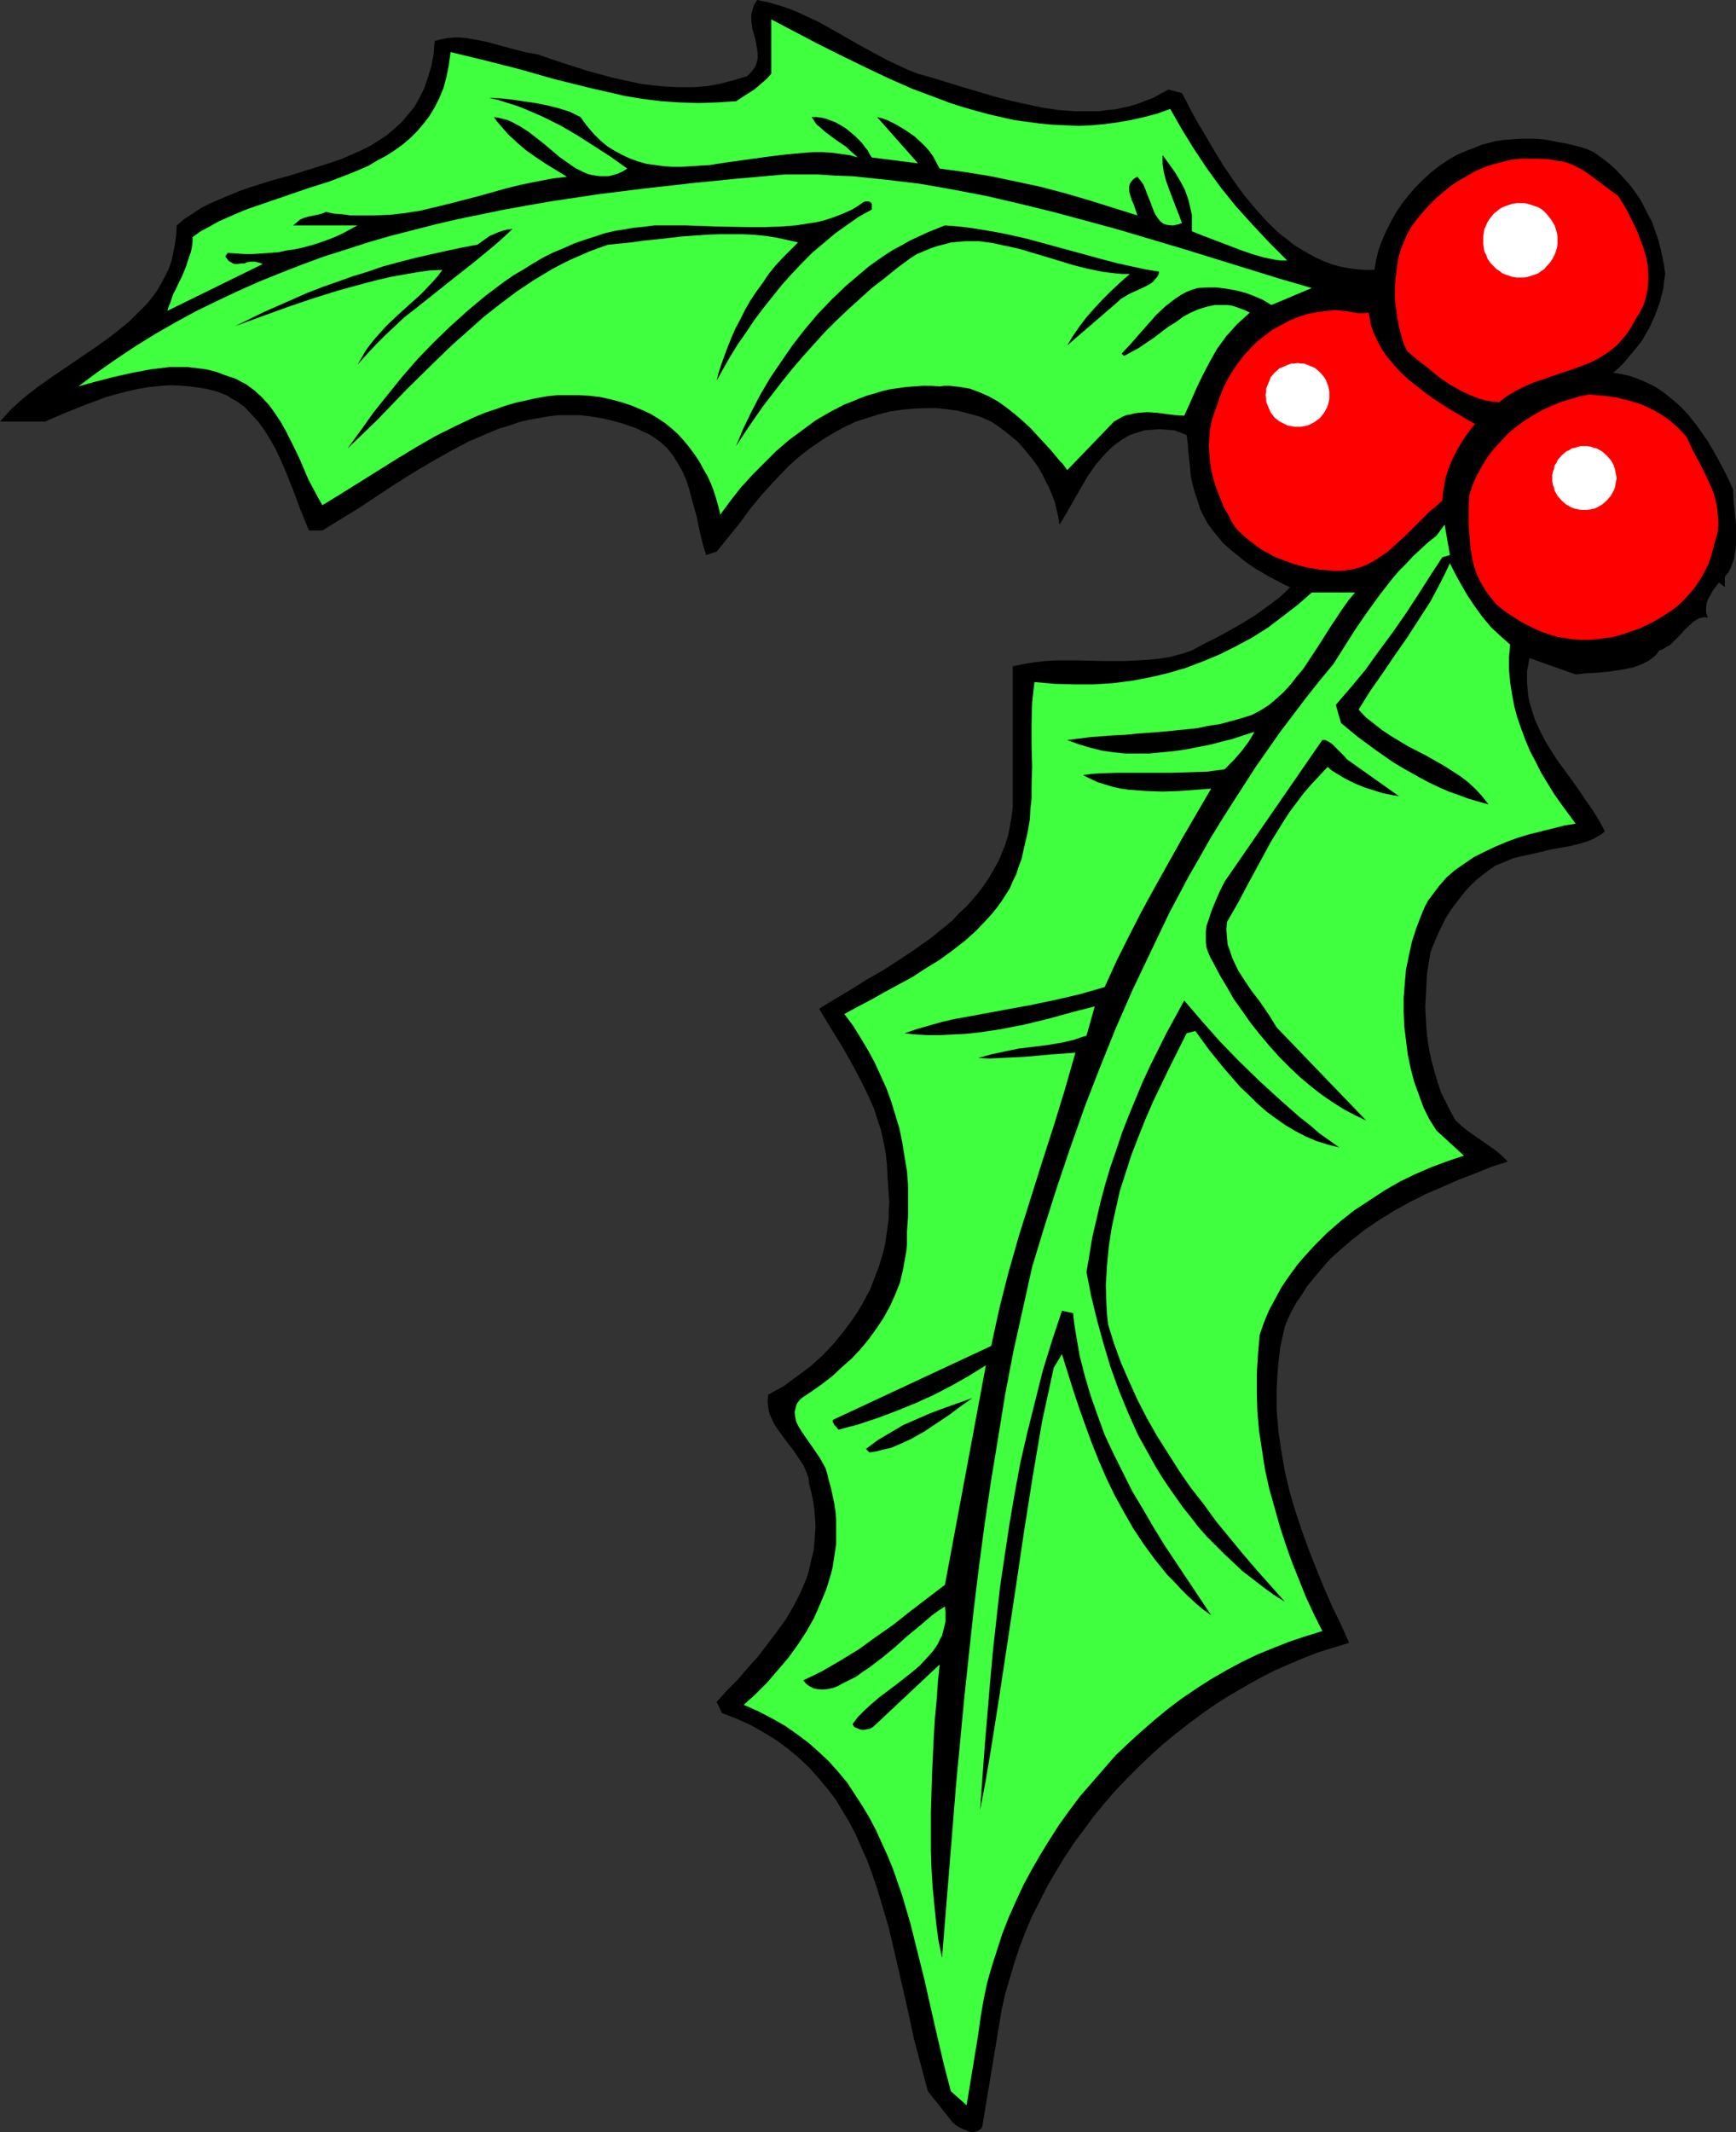
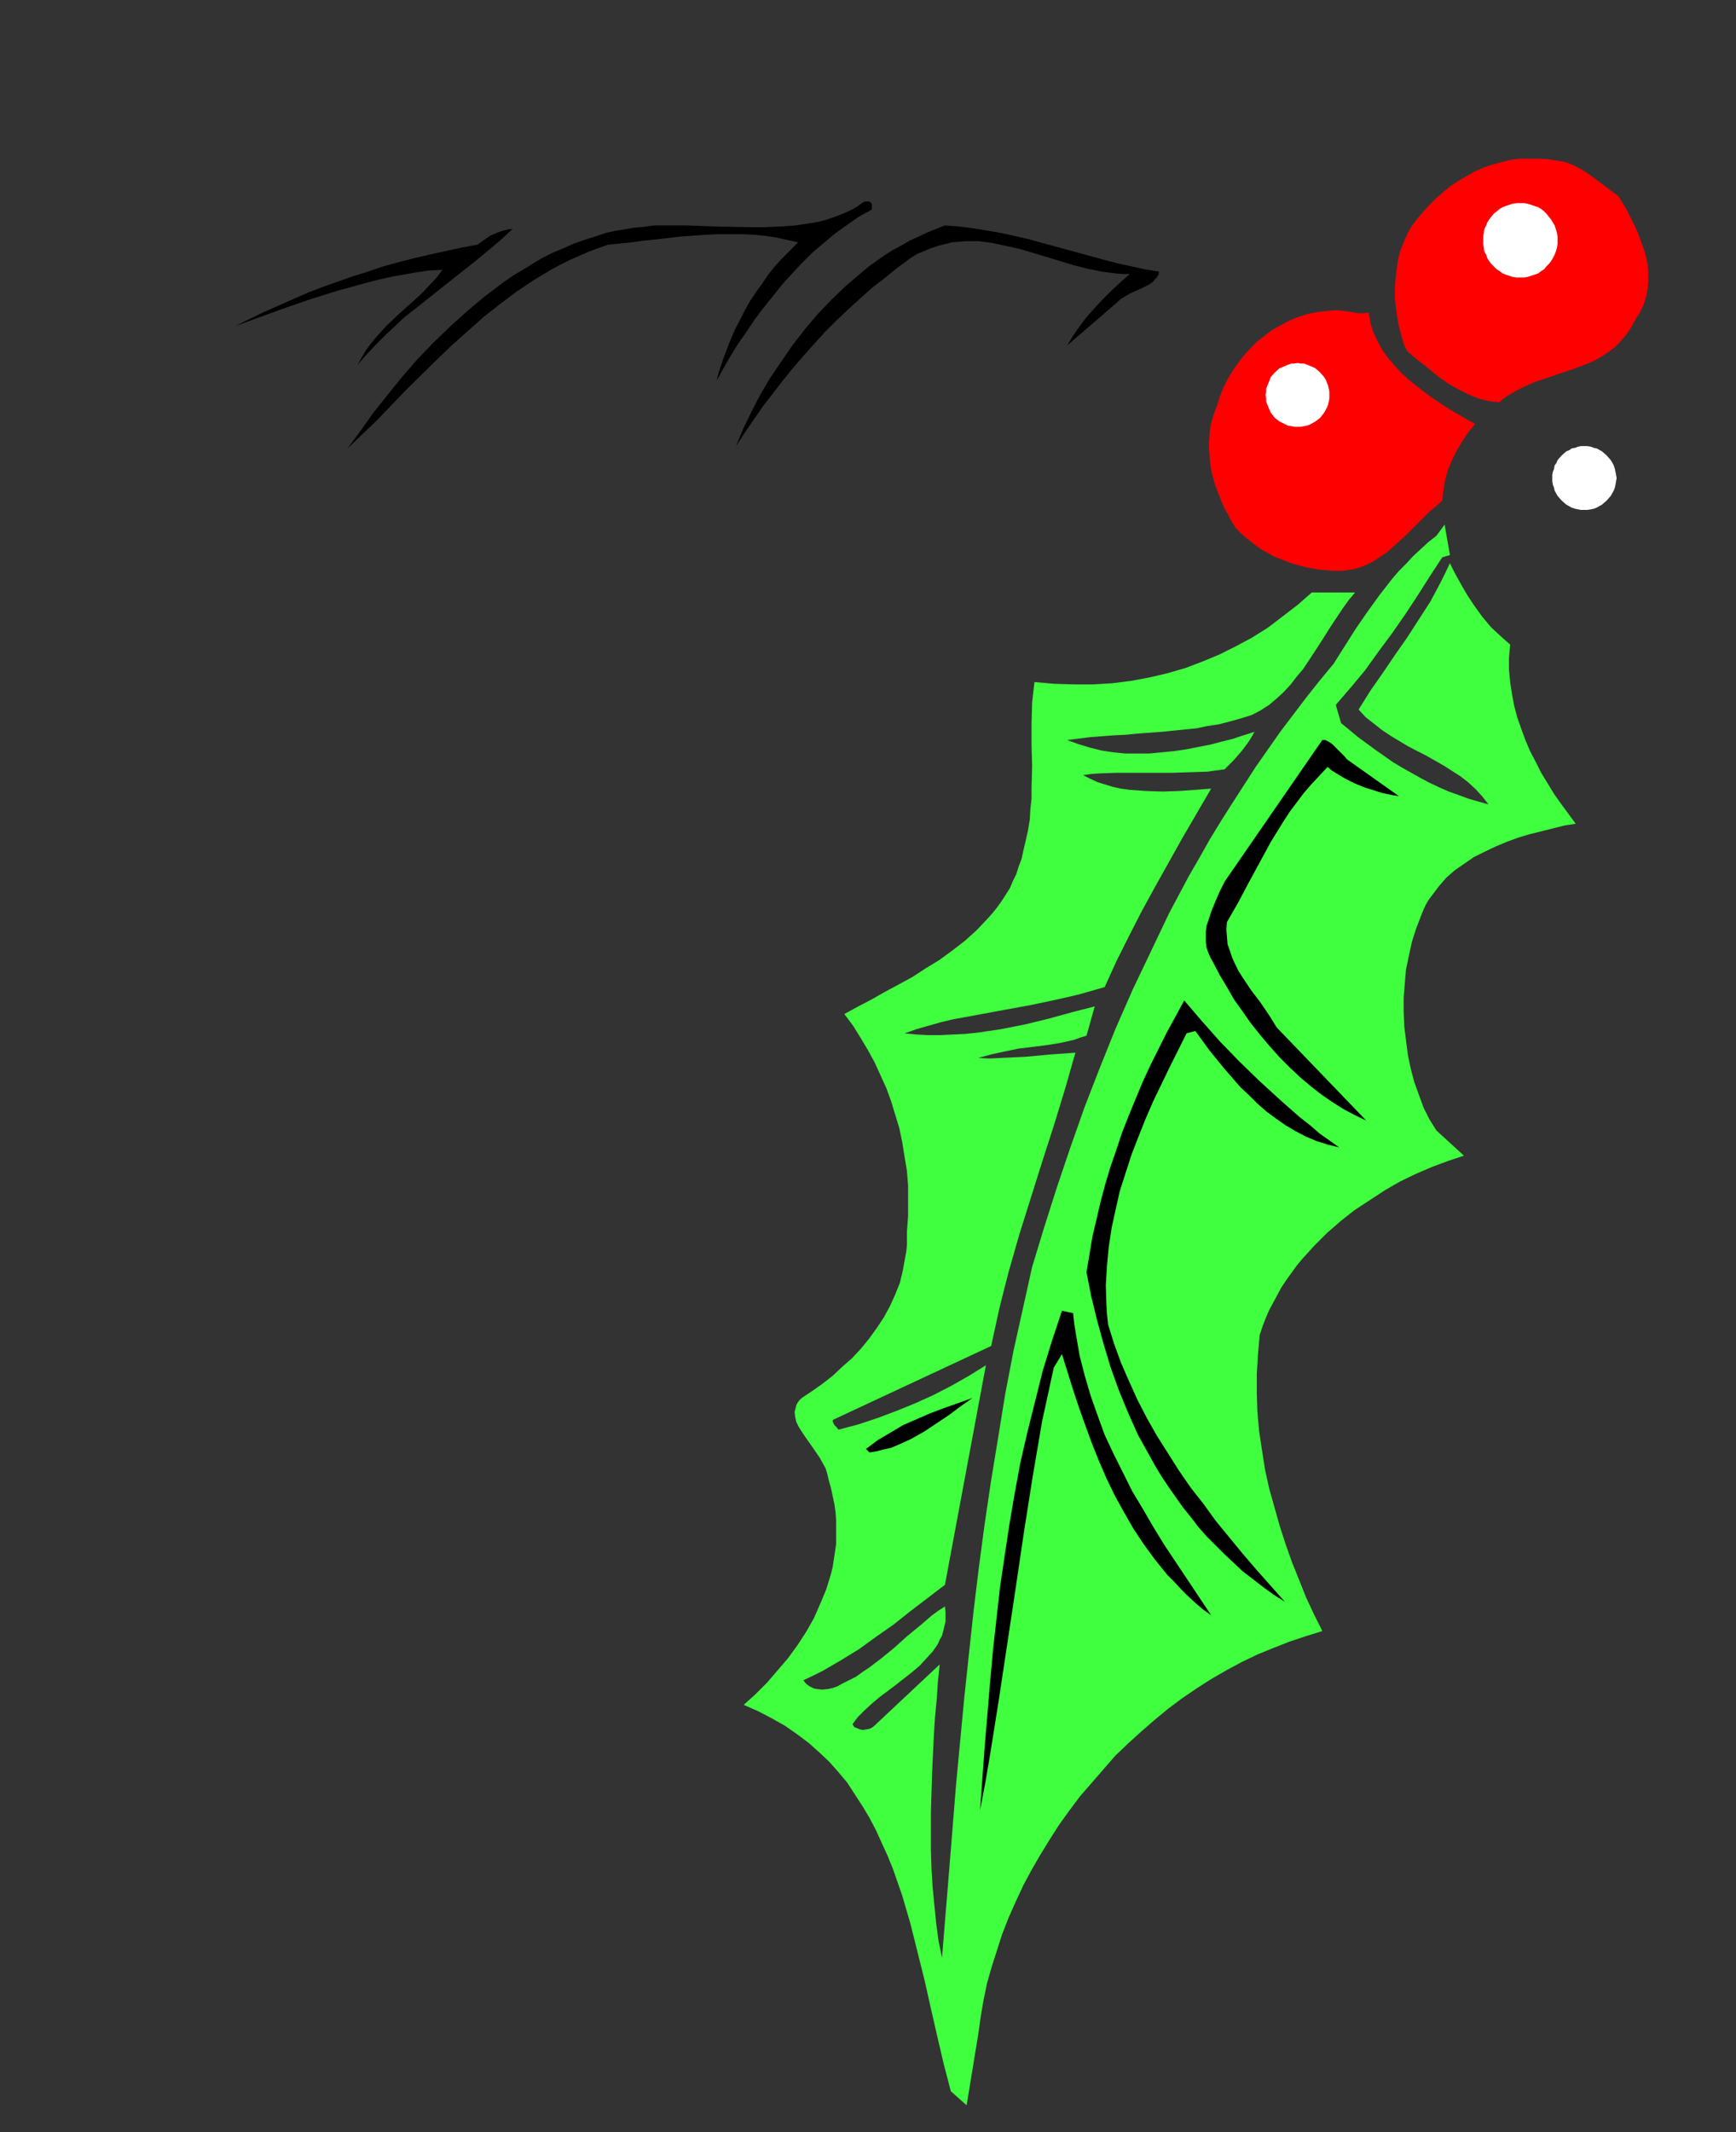
<svg xmlns="http://www.w3.org/2000/svg" xmlns:ns1="http://sodipodi.sourceforge.net/DTD/sodipodi-0.dtd" xmlns:ns2="http://www.inkscape.org/namespaces/inkscape" version="1.0" width="126.832mm" height="155.711mm" id="svg17" ns1:docname="Holly 38.wmf">
  <rect width="100%" height="100%" fill="#333333" stroke="none" />
  <ns1:namedview id="namedview17" pagecolor="#ffffff" bordercolor="#000000" borderopacity="0.25" ns2:showpageshadow="2" ns2:pageopacity="0.0" ns2:pagecheckerboard="0" ns2:deskcolor="#d1d1d1" ns2:document-units="mm" />
  <defs id="defs1">
    <pattern id="WMFhbasepattern" patternUnits="userSpaceOnUse" width="6" height="6" x="0" y="0" />
  </defs>
-   <path style="fill:#000000;fill-opacity:1;fill-rule:evenodd;stroke:none" d="m 253.495,20.36 4.039,1.131 4.201,1.293 4.201,1.293 4.362,1.293 4.362,1.293 4.362,1.131 4.362,0.97 4.524,0.97 4.524,0.646 4.362,0.323 h 4.524 2.1 l 2.262,-0.323 2.1,-0.162 2.262,-0.485 2.1,-0.485 2.1,-0.646 2.1,-0.808 2.1,-0.808 2.1,-1.131 2.1,-1.131 v 0 l 3.716,0.97 0.969,1.778 0.969,1.939 2.1,3.878 2.423,4.04 2.423,4.201 2.585,4.201 2.747,4.04 2.908,4.04 3.231,3.878 3.231,3.555 1.777,1.778 1.777,1.616 1.939,1.454 1.777,1.454 2.1,1.293 1.939,1.131 2.1,1.131 2.1,0.97 2.1,0.808 2.262,0.646 2.423,0.485 2.262,0.323 2.423,0.162 h 2.585 l 0.485,-2.747 0.646,-2.747 0.969,-2.585 1.131,-2.585 1.293,-2.585 1.454,-2.585 1.616,-2.424 1.777,-2.262 1.939,-2.262 2.1,-2.101 2.1,-1.939 2.262,-1.778 2.423,-1.616 2.423,-1.454 2.585,-1.131 2.585,-0.97 1.939,-0.808 1.939,-0.485 1.939,-0.485 2.1,-0.323 2.262,-0.162 2.1,-0.162 h 2.1 2.262 l 2.1,0.162 2.1,0.323 2.262,0.485 1.939,0.323 2.1,0.485 1.939,0.485 1.939,0.646 1.777,0.808 2.262,1.616 2.1,1.616 1.939,1.778 1.777,1.939 1.777,1.939 1.454,1.939 1.454,2.101 1.131,2.101 1.131,2.262 1.131,2.101 0.808,2.424 0.808,2.262 0.646,2.424 0.485,2.262 0.485,2.424 0.323,2.424 -0.323,2.101 -0.162,1.778 -0.485,1.939 -0.485,1.939 -0.646,1.778 -0.646,1.778 -0.808,1.778 -0.808,1.778 -0.969,1.616 -0.969,1.778 -1.131,1.454 -1.293,1.616 -1.293,1.454 -1.293,1.616 -1.454,1.454 -1.616,1.454 1.616,0.162 1.454,0.323 1.454,0.323 1.454,0.485 2.747,1.131 2.747,1.293 2.423,1.616 2.423,1.939 2.262,1.939 2.1,2.262 1.939,2.424 1.777,2.424 1.777,2.585 1.616,2.747 1.454,2.585 1.454,2.747 1.293,2.585 1.131,2.585 0.162,3.232 0.323,3.232 0.323,3.232 v 3.232 1.616 1.454 l -0.323,1.616 -0.162,1.454 -0.485,1.293 -0.485,1.293 -0.646,1.293 -0.969,1.131 v 2.909 l -1.616,-1.293 -1.616,2.101 -0.646,1.131 -0.646,1.131 -0.485,1.131 -0.162,1.293 v 0.808 0.646 l 0.162,0.646 0.323,0.808 -0.808,-0.162 -0.808,0.162 -0.808,0.162 -0.808,0.485 -0.808,0.485 -0.808,0.808 -1.616,1.454 -0.808,0.97 -0.808,0.808 -1.616,1.616 -0.808,0.808 -0.969,0.485 -0.969,0.646 -0.969,0.323 -0.808,1.131 -1.131,0.97 -1.131,0.808 -1.293,0.646 -1.454,0.646 -1.454,0.485 -1.616,0.323 -1.616,0.323 -3.231,0.485 -3.393,0.323 -3.07,0.162 -1.454,0.162 -1.454,0.162 -12.764,-4.525 -0.323,1.939 -0.323,1.616 v 1.939 1.616 l 0.162,1.616 0.162,1.778 0.323,1.616 0.485,1.616 0.969,3.07 1.293,2.909 1.454,2.909 1.777,2.909 1.777,2.747 4.039,5.494 1.939,2.747 1.939,2.909 1.939,2.747 1.777,2.909 1.454,2.747 -0.969,0.808 -1.131,0.646 -1.131,0.646 -1.131,0.485 -2.585,0.808 -2.585,0.646 -2.747,0.485 -2.747,0.485 -2.585,0.646 -2.747,0.646 -2.423,0.485 -2.585,0.646 -2.262,0.97 -2.423,0.97 -1.939,1.293 -2.1,1.616 -1.939,1.616 -1.777,1.778 -1.616,1.939 -1.616,2.101 -1.454,1.939 -1.454,2.262 -1.131,2.262 -1.131,2.424 -0.969,2.262 -0.969,2.424 -0.485,2.909 -0.485,3.07 -0.162,3.07 -0.162,3.07 -0.162,3.07 0.162,3.07 0.162,2.909 0.323,3.07 0.485,3.07 0.646,2.909 0.808,2.909 0.808,2.747 0.969,2.909 1.293,2.585 1.293,2.585 1.454,2.585 1.616,1.454 1.777,1.454 3.716,2.585 3.716,2.585 1.777,1.454 1.777,1.778 -4.524,1.454 -4.362,1.778 -4.685,1.778 -4.362,1.939 -4.524,1.939 -4.524,2.262 -4.362,2.424 -4.201,2.585 -4.039,2.747 -3.878,3.07 -3.716,3.232 -1.777,1.616 -1.616,1.778 -1.616,1.939 -1.616,1.939 -1.616,1.939 -1.293,2.101 -1.454,2.101 -1.293,2.262 -1.131,2.262 -0.969,2.424 -0.646,2.909 -0.646,2.909 -0.323,2.909 -0.323,2.909 -0.162,2.747 -0.162,2.909 v 2.909 2.747 l 0.485,5.817 0.808,5.494 0.969,5.656 1.293,5.494 1.616,5.494 1.777,5.332 1.939,5.333 2.1,5.333 2.1,5.171 2.262,5.171 2.423,5.009 2.262,5.009 -4.201,1.293 -4.201,1.293 -4.201,1.616 -4.201,1.778 -4.039,1.778 -4.039,2.101 -4.039,2.262 -3.878,2.262 -3.878,2.424 -3.716,2.585 -3.716,2.747 -3.716,2.909 -3.554,2.909 -3.393,3.07 -3.393,3.232 -3.231,3.232 -3.231,3.393 -3.07,3.555 -2.908,3.555 -2.747,3.717 -2.747,3.717 -2.585,3.878 -2.423,4.04 -2.262,3.878 -2.1,4.201 -2.1,4.04 -1.777,4.201 -1.616,4.201 -1.454,4.363 -1.293,4.363 -1.293,4.363 -0.969,4.363 -5.332,32.157 -0.323,0.646 -0.485,0.323 -0.485,0.323 -0.646,0.162 -0.969,0.162 -1.131,-0.323 -1.131,-0.485 -1.131,-0.485 -0.969,-0.646 -0.808,-0.646 -6.947,-8.726 -0.969,-3.555 -0.969,-3.717 -1.939,-7.272 -1.616,-7.595 -1.777,-7.756 -1.777,-7.756 -1.777,-7.595 -2.262,-7.595 -1.131,-3.717 -1.293,-3.717 -1.293,-3.555 -1.616,-3.555 -1.454,-3.393 -1.777,-3.393 -1.939,-3.232 -1.939,-3.232 -2.262,-2.909 -2.423,-2.909 -2.585,-2.909 -2.747,-2.585 -2.908,-2.424 -3.231,-2.424 -3.393,-2.101 -3.716,-2.101 -3.878,-1.778 -4.201,-1.616 -1.454,-3.07 2.747,-3.07 3.07,-3.07 2.747,-3.232 2.908,-3.232 2.585,-3.393 2.585,-3.393 2.423,-3.393 2.1,-3.555 1.939,-3.717 0.808,-1.939 0.808,-1.939 0.646,-1.939 0.485,-2.101 0.485,-2.101 0.485,-1.939 0.162,-2.101 0.162,-2.101 0.162,-2.262 -0.162,-2.262 -0.162,-2.262 -0.323,-2.262 -0.485,-2.424 -0.646,-2.424 -0.162,-1.778 -0.646,-1.616 -0.646,-1.616 -0.969,-1.454 -0.969,-1.454 -0.969,-1.454 -1.131,-1.454 -1.131,-1.454 -2.1,-2.909 -0.969,-1.454 -0.646,-1.454 -0.646,-1.454 -0.323,-1.616 -0.162,-1.778 0.162,-1.778 4.201,-2.262 3.716,-2.747 3.716,-2.747 3.393,-3.07 3.07,-3.232 2.908,-3.555 2.585,-3.555 1.293,-1.939 1.131,-1.939 2.1,-3.878 0.808,-2.101 0.808,-2.101 0.808,-2.101 0.646,-2.101 0.646,-2.262 0.485,-2.101 0.323,-2.262 0.323,-2.262 0.323,-2.262 v -2.262 l 0.162,-2.262 -0.162,-2.262 -0.162,-2.424 -0.162,-2.262 -0.162,-3.393 -0.323,-3.232 -0.646,-3.232 -0.646,-3.07 -0.969,-2.909 -0.969,-3.07 -1.293,-2.909 -1.293,-2.747 -1.454,-2.909 -1.454,-2.747 -3.07,-5.494 -3.393,-5.494 -3.231,-5.332 4.201,-2.585 4.362,-2.585 4.362,-2.747 4.524,-2.585 4.524,-2.909 4.362,-2.909 4.362,-3.07 4.201,-3.393 1.939,-1.616 1.777,-1.939 1.939,-1.778 1.777,-1.939 1.616,-1.939 1.454,-1.939 1.454,-2.101 1.293,-2.262 1.293,-2.262 0.969,-2.262 0.969,-2.424 0.808,-2.585 0.485,-2.424 0.485,-2.747 0.323,-2.747 v -2.909 -35.873 l 3.07,-0.646 3.07,-0.485 2.908,-0.323 3.07,-0.162 h 6.301 l 6.301,0.162 h 6.301 l 3.231,-0.162 3.07,-0.162 3.07,-0.323 3.07,-0.485 3.07,-0.808 2.908,-0.97 3.554,-1.939 3.554,-1.778 3.554,-1.939 3.393,-1.939 3.393,-2.101 3.393,-2.424 3.231,-2.424 1.616,-1.454 1.454,-1.454 -1.777,-0.808 -1.777,-0.97 -1.939,-0.97 -1.939,-1.131 -1.939,-1.131 -1.939,-1.293 -1.939,-1.454 -1.777,-1.454 -1.777,-1.454 -1.777,-1.616 -1.454,-1.778 -1.454,-1.778 -1.293,-1.778 -1.131,-2.101 -0.969,-1.939 -0.646,-2.262 -0.808,-2.262 -0.646,-2.424 -0.485,-2.262 -0.162,-2.262 -0.485,-4.363 -0.162,-2.262 -0.323,-2.262 -1.616,-0.646 -1.777,-0.646 -1.939,-0.162 -2.1,-0.162 -2.1,0.162 -2.1,0.162 -2.1,0.646 -1.939,0.646 -1.939,1.131 -1.616,1.131 -1.616,1.293 -1.454,1.454 -1.293,1.454 -1.293,1.454 -2.262,3.232 -2.1,3.555 -1.939,3.393 -1.939,3.393 -1.939,3.232 -0.323,-1.939 -0.485,-2.101 -0.485,-2.101 -0.808,-2.101 -0.808,-1.939 -0.969,-1.939 -0.969,-1.939 -1.131,-1.939 -1.293,-1.778 -1.454,-1.778 -1.454,-1.778 -1.454,-1.616 -1.777,-1.454 -1.777,-1.454 -1.777,-1.293 -1.939,-1.293 -2.908,-1.293 -2.908,-0.808 -3.07,-0.808 -3.231,-0.485 -3.07,-0.323 h -3.231 l -3.231,0.162 -3.231,0.323 -3.231,0.485 -3.07,0.808 -3.07,0.97 -3.07,0.97 -2.747,1.293 -2.747,1.454 -2.747,1.616 -2.423,1.616 -2.1,1.454 -2.1,1.616 -1.939,1.616 -1.939,1.778 -3.554,3.717 -3.554,3.878 -3.231,3.878 -3.07,4.201 -6.301,7.756 -2.908,0.97 -0.808,-2.585 -0.646,-2.585 -0.646,-2.747 -0.485,-2.585 -1.454,-5.171 -0.646,-2.585 -0.808,-2.424 -0.969,-2.262 -1.293,-2.262 -1.293,-2.101 -1.616,-2.101 -1.939,-1.778 -1.131,-0.808 -1.131,-0.808 -1.131,-0.646 -1.454,-0.646 -1.293,-0.646 -1.616,-0.646 -2.908,-0.97 -2.908,-0.808 -2.908,-0.646 -3.07,-0.485 -2.747,-0.323 h -2.908 -2.908 l -2.747,0.323 -2.747,0.485 -2.747,0.485 -2.747,0.646 -2.747,0.97 -2.747,0.808 -2.747,1.131 -2.585,1.131 -2.747,1.131 -5.17,2.747 -5.17,2.909 -5.17,3.07 -5.17,3.232 -10.017,6.625 -5.009,3.07 -5.009,3.07 H 85.306 l -1.131,-2.747 -1.131,-2.747 -2.1,-5.656 -2.262,-5.656 -1.293,-2.909 -1.293,-2.747 -1.454,-2.585 -1.616,-2.585 -1.616,-2.262 -1.939,-2.101 -1.939,-2.101 -2.262,-1.616 -1.293,-0.646 -1.131,-0.808 -2.747,-1.131 -3.231,-0.808 -3.231,-0.485 -3.07,-0.323 -3.231,-0.162 -2.908,0.162 -3.07,0.323 -3.07,0.485 -2.908,0.646 -3.07,0.808 -2.908,0.808 -5.655,2.101 -5.655,2.262 -5.655,2.424 H 0 l 1.454,-1.616 1.616,-1.778 1.616,-1.454 1.777,-1.616 3.716,-2.909 3.878,-2.747 4.039,-2.747 4.039,-2.747 4.039,-2.747 3.878,-2.747 3.878,-3.07 1.777,-1.454 1.616,-1.616 1.616,-1.616 1.616,-1.616 1.454,-1.778 1.293,-1.778 1.131,-1.939 1.131,-2.101 0.969,-1.939 0.808,-2.262 0.485,-2.262 0.485,-2.424 0.323,-2.424 0.162,-2.747 2.1,-1.778 2.262,-1.454 2.423,-1.616 2.585,-1.293 2.585,-1.131 2.747,-1.131 2.747,-1.131 2.747,-0.97 5.655,-1.778 5.816,-1.616 5.655,-1.778 5.655,-1.778 2.747,-0.97 2.585,-1.131 2.585,-1.131 2.585,-1.293 2.262,-1.454 2.262,-1.454 2.1,-1.778 1.939,-1.778 1.777,-2.101 1.777,-2.101 1.454,-2.585 1.293,-2.585 0.969,-2.909 0.969,-3.07 0.323,-1.778 0.323,-1.616 0.323,-3.717 1.777,-0.485 1.777,-0.323 1.777,-0.162 h 1.616 l 1.777,0.162 1.777,0.323 3.554,0.646 3.554,0.97 3.554,0.97 3.716,0.97 3.554,0.646 6.624,2.262 7.109,2.262 3.554,0.97 3.554,0.97 3.716,0.808 3.716,0.808 3.716,0.485 3.554,0.323 3.716,0.162 h 3.716 l 3.878,-0.323 3.554,-0.646 3.716,-0.97 3.716,-1.131 0.646,-0.646 0.485,-0.485 0.969,-1.293 0.485,-1.131 0.323,-1.293 v -1.293 l -0.162,-1.293 -0.485,-2.747 -0.808,-2.747 -0.162,-1.293 -0.162,-1.454 V 4.04 l 0.323,-1.293 0.485,-1.454 L 209.065,0 l 3.07,0.646 2.908,0.808 2.908,0.97 2.747,1.131 2.747,1.293 2.747,1.293 5.493,3.07 5.332,3.07 5.332,2.909 2.747,1.454 2.747,1.293 2.747,1.293 z" id="path1" />
-   <path style="fill:#3fff3f;fill-opacity:1;fill-rule:evenodd;stroke:none" d="m 323.13,30.056 3.231,5.656 3.393,5.494 3.554,5.333 3.878,5.333 4.039,5.009 4.524,5.009 4.685,5.009 5.009,5.009 h -1.616 l -1.454,-0.162 -1.616,-0.323 -1.616,-0.323 -3.393,-0.97 -3.231,-1.131 -6.786,-2.585 -3.393,-1.293 -3.231,-1.293 V 62.213 60.758 59.304 l -0.323,-1.454 -0.323,-1.454 -0.323,-1.293 -0.969,-2.747 -1.293,-2.424 -1.454,-2.424 -1.616,-2.262 -1.777,-2.424 v 1.293 1.131 l 0.323,2.262 0.646,2.424 0.808,2.262 1.777,4.686 0.969,2.424 0.808,2.262 -0.808,0.323 -0.808,0.162 -0.646,0.162 h -0.646 l -1.293,-0.162 -0.969,-0.323 -0.808,-0.646 -0.646,-0.808 -0.646,-0.97 -0.485,-0.97 -0.969,-2.585 -0.969,-2.424 -0.485,-1.293 -0.485,-1.131 -0.808,-1.131 -0.808,-0.97 -0.646,0.323 -0.646,0.485 -0.485,0.646 -0.323,0.485 -0.162,0.646 v 0.808 0.646 l 0.162,0.646 0.485,1.616 0.646,1.454 0.485,1.454 0.485,1.454 -13.41,-4.201 -6.624,-1.939 -6.786,-1.778 -6.786,-1.454 -6.947,-1.454 -6.947,-1.131 -7.109,-0.97 -0.646,-1.131 -0.646,-1.293 -0.646,-1.131 -0.808,-1.131 -0.969,-1.131 -1.131,-1.131 -2.1,-1.939 -2.585,-1.778 -2.423,-1.454 -2.585,-1.293 -1.454,-0.485 -1.293,-0.323 11.31,12.766 -12.764,-1.616 -0.646,-0.97 -0.485,-0.97 -0.808,-0.97 -0.808,-1.131 -1.777,-1.778 -2.1,-1.778 -1.131,-0.808 -1.131,-0.646 -1.131,-0.646 -1.293,-0.485 -1.293,-0.485 -1.293,-0.323 -1.454,-0.162 h -1.293 l 0.485,0.646 0.485,0.808 0.485,0.646 0.808,0.646 1.454,1.293 1.939,1.454 1.777,1.293 1.939,1.293 1.777,1.616 1.616,1.454 -2.262,-0.646 -2.423,-0.323 -2.423,-0.323 -2.585,-0.162 h -2.585 l -2.423,0.162 -5.332,0.485 -5.17,0.646 -10.502,1.454 -5.17,0.808 -5.17,0.323 -2.585,0.162 h -2.423 l -2.423,-0.162 -2.423,-0.323 -2.423,-0.323 -2.262,-0.646 -2.262,-0.808 -2.1,-0.97 -2.1,-1.131 -2.1,-1.293 -1.939,-1.616 -1.939,-1.939 -1.777,-2.101 -1.777,-2.424 -2.908,-1.454 -3.07,-0.97 -3.231,-0.808 -3.231,-0.646 -3.393,-0.485 -3.231,-0.485 -3.231,-0.323 -2.908,-0.162 2.585,0.646 2.585,0.808 2.585,0.808 2.423,0.97 4.847,2.101 4.847,2.424 4.685,2.747 4.524,2.909 4.524,2.909 4.524,3.232 -1.293,0.808 -1.454,0.646 -1.131,0.323 -1.293,0.323 h -1.293 -1.131 l -1.131,-0.162 -1.131,-0.162 -1.131,-0.323 -1.131,-0.485 -2.262,-1.131 -2.1,-1.454 -2.262,-1.616 -4.201,-3.555 -2.262,-1.778 -2.1,-1.616 -2.262,-1.454 -2.423,-1.293 -1.131,-0.485 -2.585,-0.646 -1.131,-0.162 0.808,1.131 0.969,1.131 2.1,2.424 2.423,2.262 2.423,2.101 2.747,1.939 2.908,1.939 2.908,1.778 2.908,1.778 -4.039,0.485 -4.201,0.808 -4.039,0.808 -4.039,0.97 -8.078,2.262 -8.078,2.101 -4.039,0.97 -4.039,0.97 -4.201,0.646 -4.201,0.485 -4.362,0.162 h -4.201 -2.262 l -2.262,-0.323 -2.262,-0.162 -2.262,-0.485 -1.131,0.485 -1.293,0.323 -2.423,0.485 -1.131,0.323 -1.131,0.485 -0.969,0.808 -0.969,0.808 h 17.772 l -2.1,1.131 -2.1,1.131 -2.1,0.97 -2.1,0.808 -2.262,0.808 -2.1,0.646 -2.423,0.646 -2.262,0.485 -2.262,0.323 -2.262,0.485 -2.262,0.162 -2.262,0.162 -2.423,0.162 h -2.262 l -4.685,-0.323 -0.646,0.97 0.485,0.646 0.485,0.646 0.646,0.323 0.485,0.323 0.646,0.162 h 0.485 l 1.293,-0.162 h 0.808 l 0.646,-0.323 1.293,-0.162 h 0.808 l 0.808,0.162 0.646,0.162 0.808,0.323 -26.335,12.927 0.323,-1.131 0.485,-1.131 0.808,-2.424 0.646,-1.131 0.485,-1.131 1.293,-2.585 1.131,-2.747 0.808,-2.585 0.485,-1.293 0.323,-1.454 0.162,-1.454 v -1.293 l 2.262,-1.616 2.423,-1.293 2.585,-1.454 2.585,-1.131 2.585,-1.131 2.747,-1.131 5.655,-1.939 5.655,-1.939 5.655,-1.939 5.655,-1.778 5.493,-2.101 2.747,-1.131 2.585,-1.131 2.423,-1.454 2.423,-1.293 2.262,-1.454 2.262,-1.616 2.1,-1.778 1.939,-1.939 1.777,-2.101 1.616,-2.101 1.454,-2.424 1.293,-2.585 1.131,-2.747 0.808,-3.07 0.646,-3.232 0.485,-3.555 4.685,1.131 4.685,1.131 9.532,2.424 9.694,2.747 9.694,2.424 5.009,1.131 4.847,1.131 5.009,0.808 5.17,0.646 5.009,0.323 5.17,0.162 5.009,-0.162 2.585,-0.162 2.747,-0.162 2.423,-1.616 2.585,-1.616 1.131,-0.97 1.131,-0.97 1.293,-1.131 1.131,-1.293 V 5.333 l 6.139,3.232 6.463,3.393 6.463,3.232 6.624,3.232 6.786,3.232 6.624,2.909 6.947,2.585 3.393,1.293 3.554,1.131 3.393,0.97 3.554,0.97 3.554,0.808 3.554,0.808 3.554,0.485 3.554,0.485 3.554,0.323 3.554,0.162 3.554,0.162 3.716,-0.162 3.554,-0.323 3.554,-0.485 3.716,-0.646 3.554,-0.808 3.716,-0.97 z" id="path2" />
  <path style="fill:#ff0000;fill-opacity:1;fill-rule:evenodd;stroke:none" d="m 446.889,54.133 2.262,3.717 2.1,4.201 0.969,2.101 0.808,2.262 0.808,2.101 0.646,2.262 0.485,2.262 0.162,2.424 v 2.101 l -0.162,2.262 -0.485,2.262 -0.646,2.101 -1.131,2.262 -0.646,0.97 -0.646,1.131 -0.808,1.454 -0.808,1.293 -0.808,1.131 -0.969,1.131 -0.969,1.131 -0.969,0.97 -2.1,1.616 -2.262,1.454 -2.423,1.293 -2.585,0.97 -2.585,0.97 -5.332,1.778 -5.17,1.778 -2.585,1.131 -2.585,1.293 -2.423,1.454 -2.1,1.616 -1.939,-0.162 -1.777,-0.323 -1.777,-0.485 -1.616,-0.646 -1.616,-0.646 -1.616,-0.808 -3.231,-1.778 -3.07,-2.101 -2.908,-2.424 -2.908,-2.262 -2.908,-2.424 -0.969,-2.101 -0.646,-2.262 -0.646,-2.424 -0.485,-2.585 -0.323,-2.424 -0.323,-2.747 v -2.585 l 0.162,-2.747 0.323,-2.585 0.323,-2.585 0.646,-2.585 0.969,-2.424 0.969,-2.262 1.293,-2.262 1.454,-1.939 1.616,-1.939 1.777,-1.939 1.939,-1.939 2.1,-1.778 1.939,-1.616 2.262,-1.454 2.262,-1.293 2.262,-1.293 2.262,-0.97 2.423,-0.808 2.423,-0.646 2.585,-0.646 2.585,-0.323 h 2.585 2.585 l 2.747,0.162 2.747,0.485 1.293,0.162 1.131,0.323 1.131,0.485 1.131,0.485 2.1,1.131 2.1,1.454 1.939,1.454 1.939,1.454 1.939,1.454 z" id="path3" />
-   <path style="fill:#3fff3f;fill-opacity:1;fill-rule:evenodd;stroke:none" d="m 362.229,79.503 -11.148,4.686 -2.423,-1.454 -2.262,-0.97 -2.585,-0.97 -2.585,-0.646 -2.747,-0.485 -2.585,-0.323 h -2.585 l -2.585,0.162 -1.616,0.485 -1.616,0.646 -1.454,0.808 -1.454,0.97 -1.293,0.97 -1.454,1.131 -2.585,2.424 -2.423,2.747 -2.423,2.747 -2.262,2.585 -2.423,2.585 0.646,0.646 2.1,-1.131 2.1,-1.131 2.1,-1.454 1.939,-1.293 2.1,-1.616 1.939,-1.454 2.1,-1.293 1.939,-1.454 2.1,-1.131 2.262,-0.97 2.1,-0.646 2.262,-0.485 h 1.131 1.131 1.293 l 1.131,0.162 1.131,0.323 1.293,0.485 1.293,0.485 1.293,0.646 -1.777,1.616 -1.777,1.616 -1.454,1.616 -1.454,1.616 -1.293,1.778 -1.293,1.778 -2.1,3.717 -1.939,3.717 -1.777,3.717 -1.616,3.717 -1.616,3.555 -2.585,-0.162 -2.585,-0.323 -2.423,-0.323 -2.585,-0.162 -2.262,0.162 -1.293,0.162 -1.131,0.323 -1.131,0.162 -1.131,0.485 -1.131,0.646 -1.131,0.646 -12.925,13.412 -1.293,-1.778 -0.808,-0.808 -0.808,-0.97 -1.616,-1.939 -1.777,-1.939 -1.939,-2.101 -1.939,-2.101 -2.1,-1.939 -2.262,-1.939 -2.262,-1.778 -2.262,-1.616 -2.585,-1.454 -2.585,-1.131 -2.585,-0.97 -2.747,-0.485 -1.454,-0.162 -1.454,-0.162 h -1.454 l -1.293,0.162 -2.423,-0.162 h -2.262 l -2.262,0.162 -2.262,0.162 -2.262,0.323 -2.262,0.323 -2.1,0.485 -2.1,0.646 -2.262,0.646 -2.1,0.808 -1.939,0.808 -2.1,0.808 -4.039,2.101 -3.878,2.262 -3.716,2.747 -3.716,2.747 -3.554,3.07 -3.231,3.232 -3.231,3.232 -3.231,3.555 -2.908,3.717 -2.747,3.717 -0.485,-2.101 -0.646,-2.262 -0.646,-2.101 -0.808,-2.101 -0.969,-2.101 -1.131,-1.939 -1.131,-2.101 -1.293,-1.939 -1.454,-1.939 -1.454,-1.778 -1.616,-1.778 -1.777,-1.616 -1.777,-1.454 -1.939,-1.293 -2.1,-1.293 -2.1,-0.97 -3.07,-1.293 -2.908,-0.97 -3.07,-0.808 -2.908,-0.646 -2.908,-0.323 -3.07,-0.162 h -2.908 -2.747 l -3.07,0.323 -2.747,0.485 -2.908,0.646 -2.908,0.646 -2.747,0.808 -2.747,0.97 -2.908,0.97 -2.747,1.131 -5.493,2.585 -5.493,2.747 -5.332,3.07 -5.332,3.232 -5.17,3.232 -5.17,3.232 -5.17,3.232 -5.009,3.07 -1.293,-2.262 -1.293,-2.424 -1.293,-2.424 -2.262,-5.333 -1.293,-2.747 -1.293,-2.585 -1.293,-2.585 -1.454,-2.585 -1.616,-2.424 -1.616,-2.262 -2.1,-2.262 -1.939,-1.778 -2.423,-1.778 -1.293,-0.646 -1.454,-0.808 -1.454,-0.485 -1.454,-0.485 -2.585,-0.97 -2.585,-0.646 -2.423,-0.323 -2.747,-0.323 h -2.585 -2.585 l -2.585,0.323 -2.585,0.323 -5.17,0.97 -5.009,1.131 -5.009,1.293 -4.685,1.293 5.17,-3.878 5.332,-3.717 5.332,-3.555 5.493,-3.393 5.655,-3.232 5.655,-3.07 5.655,-2.747 5.816,-2.747 5.816,-2.585 5.978,-2.424 5.816,-2.262 6.139,-2.262 6.139,-1.939 5.978,-1.939 6.139,-1.778 6.301,-1.616 6.301,-1.616 6.301,-1.454 6.301,-1.293 6.301,-1.293 6.301,-1.131 6.463,-1.131 12.925,-1.939 12.925,-1.616 12.925,-1.454 12.925,-1.293 12.925,-1.131 h 4.685 4.685 l 4.685,0.323 4.685,0.162 4.685,0.485 4.685,0.485 9.371,1.131 9.209,1.616 9.209,1.778 9.048,2.101 9.209,2.262 9.048,2.424 8.886,2.424 17.934,5.333 8.886,2.747 8.886,2.747 8.886,2.747 z" id="path4" />
-   <path style="fill:#000000;fill-opacity:1;fill-rule:evenodd;stroke:none" d="m 240.732,56.234 v 1.616 l -3.554,1.939 -3.231,2.262 -3.393,2.424 -3.07,2.585 -3.07,2.585 -2.908,2.909 -2.908,3.07 -2.747,3.07 -2.585,3.232 -2.585,3.232 -2.423,3.232 -2.262,3.393 -2.262,3.232 -2.1,3.393 -1.939,3.393 -1.777,3.232 0.485,-2.101 0.808,-2.424 0.808,-2.262 0.969,-2.585 0.969,-2.424 1.131,-2.585 1.293,-2.424 1.293,-2.585 1.454,-2.585 1.616,-2.424 1.777,-2.424 1.616,-2.424 1.939,-2.424 2.1,-2.262 2.1,-2.101 2.1,-2.101 -2.908,-0.646 -2.908,-0.646 -3.07,-0.485 -3.231,-0.323 -3.231,-0.162 h -3.231 -3.393 l -3.554,0.162 -6.786,0.485 -6.947,0.808 -3.393,0.323 -3.393,0.485 -3.231,0.323 -3.231,0.323 -2.747,0.97 -2.585,0.97 -2.585,1.131 -2.585,1.131 -2.585,1.293 -2.423,1.293 -4.847,2.909 -4.847,3.232 -4.524,3.393 -4.524,3.555 -4.362,3.878 -4.362,3.878 -4.201,4.04 -8.401,8.241 -8.078,8.403 -4.201,4.04 -4.039,3.878 3.554,-4.848 3.554,-5.009 3.878,-4.848 4.039,-5.009 4.201,-4.848 4.524,-4.686 4.685,-4.525 4.847,-4.363 4.847,-4.04 2.585,-1.939 2.585,-1.939 2.585,-1.778 2.747,-1.616 2.585,-1.616 2.747,-1.616 2.908,-1.454 2.747,-1.131 2.908,-1.293 2.747,-0.97 3.07,-0.97 2.908,-0.97 2.908,-0.646 3.07,-0.485 1.777,-0.323 1.939,-0.162 3.878,-0.485 h 4.201 4.201 l 8.725,0.323 8.886,0.162 h 4.362 l 4.362,-0.162 4.201,-0.323 4.201,-0.646 1.939,-0.323 1.939,-0.485 1.939,-0.646 1.777,-0.646 1.939,-0.808 1.777,-0.808 1.616,-0.97 1.616,-1.131 0.646,-0.162 h 0.646 l 0.485,0.162 0.323,0.323 z" id="path5" />
+   <path style="fill:#000000;fill-opacity:1;fill-rule:evenodd;stroke:none" d="m 240.732,56.234 v 1.616 l -3.554,1.939 -3.231,2.262 -3.393,2.424 -3.07,2.585 -3.07,2.585 -2.908,2.909 -2.908,3.07 -2.747,3.07 -2.585,3.232 -2.585,3.232 -2.423,3.232 -2.262,3.393 -2.262,3.232 -2.1,3.393 -1.939,3.393 -1.777,3.232 0.485,-2.101 0.808,-2.424 0.808,-2.262 0.969,-2.585 0.969,-2.424 1.131,-2.585 1.293,-2.424 1.293,-2.585 1.454,-2.585 1.616,-2.424 1.777,-2.424 1.616,-2.424 1.939,-2.424 2.1,-2.262 2.1,-2.101 2.1,-2.101 -2.908,-0.646 -2.908,-0.646 -3.07,-0.485 -3.231,-0.323 -3.231,-0.162 h -3.231 -3.393 l -3.554,0.162 -6.786,0.485 -6.947,0.808 -3.393,0.323 -3.393,0.485 -3.231,0.323 -3.231,0.323 -2.747,0.97 -2.585,0.97 -2.585,1.131 -2.585,1.131 -2.585,1.293 -2.423,1.293 -4.847,2.909 -4.847,3.232 -4.524,3.393 -4.524,3.555 -4.362,3.878 -4.362,3.878 -4.201,4.04 -8.401,8.241 -8.078,8.403 -4.201,4.04 -4.039,3.878 3.554,-4.848 3.554,-5.009 3.878,-4.848 4.039,-5.009 4.201,-4.848 4.524,-4.686 4.685,-4.525 4.847,-4.363 4.847,-4.04 2.585,-1.939 2.585,-1.939 2.585,-1.778 2.747,-1.616 2.585,-1.616 2.747,-1.616 2.908,-1.454 2.747,-1.131 2.908,-1.293 2.747,-0.97 3.07,-0.97 2.908,-0.97 2.908,-0.646 3.07,-0.485 1.777,-0.323 1.939,-0.162 3.878,-0.485 h 4.201 4.201 l 8.725,0.323 8.886,0.162 h 4.362 l 4.362,-0.162 4.201,-0.323 4.201,-0.646 1.939,-0.323 1.939,-0.485 1.939,-0.646 1.777,-0.646 1.939,-0.808 1.777,-0.808 1.616,-0.97 1.616,-1.131 0.646,-0.162 h 0.646 l 0.485,0.162 0.323,0.323 " id="path5" />
  <path style="fill:#000000;fill-opacity:1;fill-rule:evenodd;stroke:none" d="m 320.06,74.978 -0.162,0.808 -0.485,0.808 -0.485,0.485 -0.485,0.646 -0.646,0.485 -0.808,0.485 -1.616,0.808 -1.777,0.808 -1.777,0.808 -1.616,0.97 -0.808,0.485 -0.646,0.646 -14.056,12.119 1.454,-2.424 1.777,-2.585 1.939,-2.585 2.262,-2.585 2.262,-2.424 2.423,-2.424 2.585,-2.424 2.585,-2.262 h -2.1 l -1.777,-0.162 -3.878,-0.485 -3.878,-0.808 -3.878,-0.97 -7.432,-2.262 -7.594,-2.262 -3.716,-0.808 -3.716,-0.808 -3.716,-0.485 h -1.777 -1.939 l -1.939,0.162 -1.939,0.162 -1.777,0.485 -1.939,0.485 -1.939,0.646 -1.939,0.808 -1.939,0.808 -1.777,1.131 -3.716,2.747 -3.393,2.747 -3.554,2.747 -3.231,2.909 -3.393,3.07 -3.231,3.07 -3.07,3.07 -3.07,3.393 -2.908,3.232 -2.908,3.393 -2.747,3.393 -2.747,3.555 -2.747,3.555 -2.585,3.717 -2.423,3.555 -2.423,3.717 1.939,-4.686 2.262,-4.686 2.423,-4.686 2.747,-4.686 3.07,-4.525 3.231,-4.686 3.393,-4.363 3.554,-4.201 3.878,-4.04 3.878,-3.717 4.201,-3.555 2.1,-1.778 2.262,-1.616 2.1,-1.454 2.262,-1.454 2.423,-1.293 2.262,-1.293 2.423,-1.131 2.423,-1.131 2.423,-0.97 2.423,-0.97 4.039,0.323 3.878,0.485 3.878,0.646 3.716,0.646 3.716,0.808 3.554,0.808 7.109,1.939 7.109,1.939 7.109,1.939 3.716,0.97 3.716,0.808 3.716,0.808 z" id="path6" />
  <path style="fill:#000000;fill-opacity:1;fill-rule:evenodd;stroke:none" d="m 141.531,63.182 -2.585,2.424 -2.585,2.262 -5.493,4.525 -5.332,4.201 -5.493,4.363 -5.493,4.363 -2.908,2.262 -2.585,2.424 -2.585,2.424 -2.585,2.585 -2.585,2.747 -2.585,2.909 1.131,-1.939 1.131,-1.939 1.293,-1.778 1.454,-1.778 1.454,-1.616 1.454,-1.616 3.231,-3.07 3.231,-2.909 3.231,-2.909 3.07,-3.232 1.454,-1.616 1.293,-1.778 -3.554,0.162 -3.393,0.485 -3.716,0.646 -3.554,0.646 -3.554,0.808 -3.716,0.97 -7.109,1.939 -7.27,2.262 -7.109,2.424 -7.109,2.585 -7.109,2.585 7.917,-3.878 4.039,-1.778 4.039,-1.778 4.039,-1.778 4.201,-1.616 8.24,-2.909 4.201,-1.293 4.201,-1.454 4.201,-1.131 4.362,-1.131 4.201,-0.97 4.362,-0.97 4.524,-0.97 4.362,-0.808 1.131,-0.808 1.131,-0.808 1.131,-0.808 1.131,-0.485 1.131,-0.485 1.454,-0.485 1.293,-0.323 z" id="path7" />
  <path style="fill:#ff0000;fill-opacity:1;fill-rule:evenodd;stroke:none" d="m 377.9,86.29 0.323,1.454 0.162,1.293 0.808,2.585 1.131,2.424 1.293,2.424 1.616,2.262 1.777,2.101 1.939,2.101 2.1,1.939 2.262,1.778 2.262,1.778 2.262,1.616 2.423,1.616 2.262,1.454 2.262,1.293 2.423,1.454 2.1,1.131 -1.939,2.424 -1.616,2.424 -1.454,2.424 -1.293,2.585 -1.131,2.747 -0.808,2.747 -0.485,2.909 -0.323,2.909 -1.777,1.616 -1.777,1.454 -3.231,3.232 -3.393,3.393 -3.393,3.07 -1.616,1.454 -1.939,1.293 -1.939,1.293 -1.939,0.97 -2.1,0.808 -2.1,0.485 -2.423,0.323 h -2.423 l -3.878,-0.323 -3.716,-0.646 -1.777,-0.485 -1.777,-0.485 -1.777,-0.646 -1.616,-0.646 -1.777,-0.646 -1.616,-0.97 -1.616,-0.808 -1.616,-1.131 -1.454,-1.131 -1.454,-1.131 -1.454,-1.293 -1.454,-1.454 -1.131,-1.778 -0.969,-1.939 -1.131,-1.939 -0.808,-1.939 -0.808,-2.101 -0.808,-2.101 -0.646,-2.262 -0.485,-2.101 -0.323,-2.262 -0.162,-2.262 -0.162,-2.101 0.162,-2.262 0.162,-2.262 0.485,-2.262 0.646,-2.101 0.808,-2.101 0.808,-2.585 0.969,-2.424 1.131,-2.262 1.454,-2.424 1.454,-2.101 1.616,-2.101 1.777,-1.939 1.939,-1.939 2.1,-1.616 2.1,-1.616 2.423,-1.293 2.423,-1.293 2.423,-0.97 2.585,-0.808 2.585,-0.485 2.747,-0.323 1.616,-0.162 h 1.293 l 2.747,0.323 2.747,0.485 h 1.454 z" id="path8" />
-   <path style="fill:#ff0000;fill-opacity:1;fill-rule:evenodd;stroke:none" d="m 465.792,120.709 1.616,3.555 1.939,3.555 1.777,3.555 1.616,3.555 0.646,1.778 0.485,1.939 0.323,1.939 0.162,1.939 0.162,1.939 -0.162,2.101 -0.485,1.939 -0.646,2.262 -0.646,2.424 -0.808,2.424 -1.131,2.262 -1.293,2.262 -1.293,1.939 -1.616,1.939 -1.616,1.778 -1.777,1.616 -1.939,1.454 -2.1,1.293 -2.1,1.293 -2.262,1.131 -2.1,0.97 -2.423,0.808 -2.262,0.808 -2.423,0.646 -2.262,0.323 -2.262,0.323 -2.262,0.162 h -2.1 l -2.262,-0.162 -2.1,-0.323 -2.1,-0.323 -2.1,-0.646 -1.939,-0.646 -1.939,-0.808 -1.939,-0.97 -1.939,-0.97 -1.777,-1.131 -1.777,-1.131 -1.777,-1.293 -1.777,-1.454 -1.293,-1.616 -1.293,-1.616 -0.969,-1.616 -0.969,-1.616 -0.808,-1.778 -0.646,-1.939 -0.485,-1.778 -0.323,-1.939 -0.323,-1.939 -0.162,-1.939 -0.323,-4.201 v -4.04 l 0.162,-4.04 0.969,-2.909 1.131,-2.585 1.454,-2.585 1.454,-2.424 1.777,-2.262 1.939,-2.101 1.939,-2.101 2.1,-1.778 2.423,-1.778 2.262,-1.454 2.585,-1.454 2.423,-1.131 2.747,-1.131 2.585,-0.808 2.747,-0.808 2.585,-0.485 3.878,0.323 3.716,0.485 1.939,0.485 1.777,0.485 1.777,0.485 1.777,0.646 1.777,0.808 1.616,0.808 1.616,0.97 1.454,0.97 1.454,1.131 1.454,1.293 1.454,1.454 z" id="path9" />
  <path style="fill:#3fff3f;fill-opacity:1;fill-rule:evenodd;stroke:none" d="m 398.258,153.835 -3.393,5.171 -3.393,5.333 -3.393,5.171 -3.716,5.333 -3.716,5.009 -3.716,5.171 -4.039,4.848 -4.039,4.686 1.454,5.009 4.685,3.878 4.847,3.555 4.847,3.393 2.423,1.454 2.585,1.454 2.585,1.454 2.423,1.293 2.747,1.293 2.585,1.131 2.747,0.97 2.585,0.97 2.747,0.808 2.908,0.808 -1.777,-2.262 -1.777,-1.939 -2.1,-1.939 -2.1,-1.616 -2.262,-1.454 -2.262,-1.454 -4.847,-2.747 -5.009,-2.585 -2.423,-1.454 -2.423,-1.454 -2.423,-1.616 -2.262,-1.778 -2.262,-1.778 -1.939,-2.101 3.231,-5.171 3.393,-4.848 3.393,-5.009 3.393,-4.848 3.231,-5.009 3.231,-5.009 2.747,-5.171 1.293,-2.585 1.293,-2.747 1.454,2.909 1.616,2.909 1.777,3.07 1.939,2.909 2.1,2.909 2.423,2.909 2.585,2.424 2.747,2.424 -0.323,3.555 v 3.393 l 0.323,3.393 0.485,3.232 0.646,3.393 0.808,3.07 1.131,3.232 1.131,3.07 1.293,3.07 1.616,3.07 1.454,2.909 1.777,2.909 1.777,2.909 1.939,2.747 4.039,5.494 -3.07,0.485 -3.231,0.808 -3.231,0.808 -3.231,0.808 -3.231,0.97 -3.07,1.131 -3.07,1.293 -3.07,1.454 -2.908,1.454 -2.585,1.778 -2.585,1.778 -2.423,2.101 -2.1,2.424 -1.939,2.585 -0.969,1.293 -0.808,1.454 -0.646,1.454 -0.646,1.616 -1.293,3.393 -1.131,3.555 -0.808,3.717 -0.808,3.878 -0.323,3.717 -0.323,4.04 v 3.878 l 0.162,4.04 0.485,3.878 0.485,3.878 0.808,3.878 0.969,3.717 1.293,3.555 1.293,3.555 1.616,3.232 1.939,3.07 7.594,6.948 -4.362,1.454 -4.362,1.616 -4.524,1.939 -4.362,2.101 -4.201,2.424 -4.201,2.747 -4.201,2.747 -3.878,3.07 -3.716,3.232 -3.554,3.555 -3.231,3.555 -1.616,1.939 -2.908,4.04 -1.293,1.939 -1.131,2.101 -1.131,2.101 -1.131,2.101 -0.969,2.262 -0.808,2.101 -0.808,2.424 -0.485,5.333 -0.323,5.332 v 5.494 l 0.162,5.171 0.485,5.332 0.808,5.333 0.808,5.171 1.131,5.171 1.454,5.171 1.454,5.171 1.616,5.009 1.777,5.009 1.939,4.848 1.939,4.848 2.262,4.848 2.262,4.525 -4.685,1.454 -4.362,1.454 -4.524,1.778 -4.362,1.778 -4.362,2.101 -4.201,2.262 -4.201,2.424 -4.039,2.585 -4.039,2.747 -3.878,2.909 -3.716,3.07 -3.716,3.232 -3.554,3.232 -3.554,3.393 -3.231,3.717 -3.231,3.717 -3.231,3.717 -2.908,3.878 -2.908,4.04 -2.585,4.04 -2.585,4.201 -2.423,4.201 -2.262,4.201 -2.1,4.525 -1.939,4.363 -1.777,4.525 -1.454,4.525 -1.454,4.525 -1.293,4.525 -0.969,4.686 -0.808,4.686 -0.646,4.686 -3.231,19.714 -4.362,-3.878 -1.939,-7.433 -1.777,-7.595 -1.777,-7.756 -1.777,-7.918 -1.939,-7.756 -1.939,-7.756 -2.262,-7.756 -1.293,-3.717 -1.293,-3.717 -1.454,-3.555 -1.616,-3.555 -1.616,-3.555 -1.777,-3.393 -1.939,-3.232 -2.1,-3.232 -2.1,-3.232 -2.423,-2.909 -2.585,-2.909 -2.747,-2.585 -2.908,-2.585 -3.231,-2.424 -3.231,-2.262 -3.716,-2.101 -3.716,-1.939 -4.039,-1.778 3.231,-2.909 3.231,-3.232 2.908,-3.393 2.908,-3.393 2.585,-3.555 2.423,-3.717 2.1,-3.717 1.777,-4.04 1.616,-3.878 0.646,-2.101 0.646,-2.101 0.485,-1.939 0.323,-2.101 0.323,-2.101 0.323,-2.262 v -2.101 -2.101 -2.262 l -0.162,-2.262 -0.323,-2.262 -0.485,-2.262 -0.485,-2.262 -0.646,-2.262 -0.323,-1.454 -0.485,-1.616 -0.808,-1.454 -0.808,-1.454 -2.1,-3.07 -1.939,-2.747 -0.969,-1.454 -0.808,-1.293 -0.646,-1.293 -0.323,-1.454 -0.162,-1.293 0.323,-1.293 0.162,-0.646 0.323,-0.646 0.485,-0.646 0.646,-0.646 2.908,-1.939 2.747,-1.939 2.908,-2.262 2.585,-2.424 2.747,-2.424 2.423,-2.585 2.262,-2.747 2.1,-2.909 1.939,-2.909 1.777,-3.232 1.454,-3.232 1.293,-3.232 0.808,-3.393 0.646,-3.555 0.323,-1.778 0.162,-1.778 v -1.778 -1.778 l 0.323,-4.363 v -4.201 -4.201 l -0.323,-4.04 -0.646,-3.878 -0.646,-4.04 -0.808,-3.878 -1.131,-3.717 -1.131,-3.717 -1.293,-3.555 -1.616,-3.555 -1.616,-3.555 -1.939,-3.555 -1.939,-3.232 -2.1,-3.393 -2.423,-3.232 3.554,-1.939 3.716,-1.939 3.716,-2.101 3.878,-2.101 3.878,-2.101 3.716,-2.424 3.716,-2.262 3.554,-2.585 3.554,-2.747 3.231,-2.909 2.908,-3.07 1.454,-1.616 1.293,-1.616 1.293,-1.778 1.131,-1.778 1.131,-1.778 0.808,-1.939 0.969,-1.939 0.646,-2.101 0.808,-2.101 0.485,-2.262 0.646,-2.747 0.646,-2.909 0.485,-2.909 0.162,-2.909 0.323,-2.909 v -2.909 l 0.162,-5.979 -0.162,-5.817 v -5.979 l 0.162,-5.817 0.323,-2.909 0.323,-2.747 5.493,0.485 5.493,0.162 h 5.17 l 5.332,-0.323 5.17,-0.646 5.17,-0.97 4.847,-1.131 5.009,-1.454 4.685,-1.778 4.685,-1.939 4.524,-2.262 4.524,-2.424 4.362,-2.747 4.039,-3.07 4.201,-3.232 3.878,-3.393 h 11.956 l -1.777,2.101 -1.616,2.262 -3.231,4.848 -3.07,4.848 -3.07,4.686 -1.616,2.424 -1.777,2.101 -1.616,2.101 -1.939,2.101 -1.939,1.778 -2.1,1.778 -2.262,1.454 -2.423,1.293 -3.07,0.97 -2.908,0.808 -3.07,0.808 -3.231,0.485 -3.07,0.646 -3.231,0.323 -6.463,0.646 -6.624,0.485 -3.231,0.323 -3.231,0.162 -6.463,0.485 -6.463,0.808 3.07,1.131 3.231,0.97 3.231,0.808 3.231,0.485 3.231,0.323 h 3.393 3.393 l 3.231,-0.323 3.393,-0.323 3.393,-0.485 3.231,-0.646 3.393,-0.646 3.07,-0.808 3.231,-0.808 2.908,-0.97 3.07,-0.97 -0.808,1.454 -0.808,1.293 -0.969,1.293 -0.969,1.293 -2.262,2.585 -2.423,2.424 -2.423,0.323 -2.262,0.323 -5.009,0.162 -5.009,0.162 h -15.187 l -4.685,0.162 -2.262,0.162 -2.262,0.323 1.939,0.97 2.1,0.97 2.1,0.646 2.1,0.646 2.262,0.485 2.262,0.323 2.262,0.162 2.262,0.162 4.685,0.162 4.685,-0.162 4.524,-0.323 4.201,-0.323 -7.917,13.574 -7.594,13.574 -3.716,6.787 -3.554,6.948 -3.393,6.787 -3.231,7.11 -3.393,0.97 -3.393,0.97 -3.393,0.808 -3.554,0.808 -6.947,1.454 -7.109,1.293 -6.947,1.293 -7.109,1.293 -3.393,0.808 -3.393,0.97 -3.393,0.97 -3.231,1.131 3.231,0.323 3.231,0.162 h 3.393 l 3.393,-0.162 3.393,-0.162 3.231,-0.323 3.393,-0.485 3.231,-0.485 6.624,-1.293 6.624,-1.616 6.463,-1.778 6.301,-1.616 -2.262,8.08 -1.616,0.485 -1.777,0.646 -3.554,0.808 -3.878,0.646 -3.878,0.485 -4.039,0.485 -3.878,0.808 -3.716,0.808 -1.777,0.485 -1.777,0.485 3.07,0.162 3.231,-0.162 6.786,-0.323 6.947,-0.646 6.786,-0.485 -2.908,10.18 -3.07,10.019 -3.231,10.019 -6.301,20.037 -2.908,10.18 -1.293,5.009 -1.293,5.171 -1.131,5.171 -1.131,5.171 -43.623,20.36 -0.162,0.323 0.162,0.485 0.323,0.646 0.646,0.646 0.485,0.646 5.493,-1.454 5.332,-1.778 5.17,-1.939 5.17,-2.101 5.009,-2.262 5.009,-2.585 4.847,-2.747 4.685,-2.909 -11.31,60.597 -9.532,7.272 -4.685,3.717 -4.847,3.393 -4.685,3.393 -5.009,3.07 -5.009,2.909 -2.585,1.293 -2.747,1.293 0.485,0.646 0.485,0.485 0.646,0.485 1.293,0.646 0.808,0.162 1.454,0.162 1.616,-0.162 1.454,-0.323 1.293,-0.485 1.131,-0.646 1.939,-0.97 1.939,-0.97 1.777,-1.293 1.939,-1.293 3.393,-2.585 3.554,-2.909 3.393,-3.07 3.554,-2.909 3.393,-2.909 1.777,-1.293 1.777,-1.131 0.162,1.454 v 1.454 1.293 l -0.323,1.293 -0.323,1.293 -0.323,1.293 -0.646,1.131 -0.485,1.131 -1.454,2.101 -1.777,1.939 -1.777,1.939 -2.1,1.778 -4.524,3.555 -4.524,3.393 -2.1,1.778 -1.939,1.778 -1.939,1.939 -1.454,1.939 0.485,0.808 0.808,0.323 0.808,0.323 0.808,0.162 0.808,-0.162 0.969,-0.162 0.646,-0.323 0.485,-0.323 18.257,-17.129 -0.485,4.686 -0.323,4.848 -0.485,5.009 -0.323,5.171 -0.485,10.342 -0.323,10.665 v 5.333 5.171 l 0.162,5.171 0.323,5.171 0.485,5.009 0.485,4.848 0.646,4.848 0.969,4.686 0.969,-11.958 0.969,-11.796 1.939,-24.077 2.262,-23.915 1.293,-12.119 1.293,-11.958 1.454,-11.958 1.616,-12.119 1.777,-11.958 1.939,-11.796 1.939,-11.958 2.262,-11.796 2.585,-11.635 2.585,-11.635 3.393,-11.15 3.554,-11.15 3.716,-10.988 3.878,-10.988 4.201,-10.827 4.362,-10.827 4.685,-10.665 5.009,-10.503 5.009,-10.503 2.747,-5.171 2.747,-5.171 2.908,-5.009 2.908,-5.171 3.07,-5.009 3.07,-4.848 3.231,-5.009 3.231,-5.009 3.393,-4.848 3.393,-4.848 3.554,-4.686 3.554,-4.686 3.716,-4.686 3.878,-4.686 6.139,-9.695 3.231,-4.686 3.393,-4.686 3.393,-4.363 1.939,-2.262 1.939,-1.939 1.939,-2.101 2.1,-1.939 2.1,-1.939 2.262,-1.778 2.262,-3.07 1.454,8.403 z" id="path10" />
  <path style="fill:#000000;fill-opacity:1;fill-rule:evenodd;stroke:none" d="m 371.923,209.584 14.379,10.18 -0.969,-0.162 -0.969,-0.162 -2.423,-0.485 -2.585,-0.808 -2.585,-0.808 -2.747,-1.131 -2.585,-1.293 -2.423,-1.454 -1.293,-0.808 -1.131,-0.97 -2.262,2.424 -2.262,2.424 -2.1,2.424 -1.939,2.585 -1.939,2.585 -1.777,2.747 -3.393,5.494 -3.07,5.656 -3.07,5.656 -2.908,5.494 -3.07,5.333 -0.162,2.101 0.162,1.939 0.162,2.101 0.646,1.778 0.646,1.939 0.808,1.778 0.969,1.939 1.131,1.778 2.262,3.393 2.585,3.393 2.423,3.555 2.1,3.393 24.719,25.693 -3.07,-1.454 -3.07,-1.616 -3.07,-1.939 -3.07,-2.101 -2.908,-2.262 -3.07,-2.585 -2.908,-2.747 -2.747,-2.747 -2.747,-3.07 -2.585,-3.07 -2.585,-3.232 -2.262,-3.232 -2.423,-3.393 -1.939,-3.393 -1.939,-3.232 -1.777,-3.393 -0.808,-1.454 -0.646,-1.454 -0.485,-1.454 -0.162,-1.454 v -1.454 -1.454 l 0.162,-1.454 0.485,-1.454 0.969,-2.909 1.131,-2.747 1.131,-2.585 1.293,-2.585 26.981,-39.105 h 0.485 0.323 l 0.969,0.485 0.969,0.646 0.808,0.808 1.777,1.778 0.808,0.808 z" id="path11" />
  <path style="fill:#000000;fill-opacity:1;fill-rule:evenodd;stroke:none" d="m 369.822,316.719 -3.231,-0.808 -3.07,-0.97 -3.07,-1.293 -2.747,-1.454 -2.747,-1.616 -2.747,-1.939 -2.423,-1.778 -2.585,-2.262 -2.262,-2.262 -2.423,-2.262 -2.1,-2.424 -2.262,-2.585 -4.201,-5.171 -3.878,-5.333 -2.423,0.646 -4.685,9.372 -4.524,9.372 -2.1,4.848 -1.939,4.848 -1.939,5.009 -1.616,5.009 -1.616,5.009 -1.131,5.009 -1.131,5.171 -0.808,5.332 -0.485,5.171 -0.323,5.332 0.162,5.333 0.162,2.747 0.323,2.909 1.616,5.171 1.939,5.332 2.262,5.171 2.262,5.009 2.585,5.009 2.747,4.848 3.07,4.848 3.07,4.848 3.231,4.686 3.554,4.525 3.393,4.686 3.716,4.525 3.716,4.525 3.878,4.525 7.755,8.726 -3.07,-1.939 -2.908,-2.101 -2.908,-2.262 -2.747,-2.101 -2.585,-2.424 -2.585,-2.424 -2.423,-2.424 -2.423,-2.424 -2.262,-2.585 -2.1,-2.747 -2.1,-2.585 -1.939,-2.747 -1.939,-2.747 -1.939,-2.909 -1.777,-2.909 -1.616,-2.909 -1.616,-2.909 -1.616,-2.909 -2.747,-6.14 -2.585,-6.302 -2.262,-6.302 -1.939,-6.464 -1.777,-6.464 -1.616,-6.625 -1.293,-6.625 0.808,-4.848 0.808,-4.848 1.131,-4.848 1.131,-4.848 1.293,-4.848 1.454,-4.848 1.616,-4.686 1.616,-4.848 1.777,-4.525 1.939,-4.686 1.939,-4.686 2.1,-4.525 2.262,-4.525 2.262,-4.525 4.847,-8.888 4.847,5.656 5.009,5.656 5.332,5.494 5.493,5.332 5.655,5.171 2.747,2.424 2.747,2.424 2.908,2.262 2.585,2.262 2.747,1.939 z" id="path12" />
  <path style="fill:#000000;fill-opacity:1;fill-rule:evenodd;stroke:none" d="m 296.31,362.449 0.323,2.909 0.485,3.07 0.485,2.747 0.485,2.909 1.454,5.656 1.616,5.494 1.939,5.494 1.939,5.333 2.423,5.171 2.585,5.171 2.585,5.171 2.908,4.848 2.908,5.009 3.07,5.009 6.463,9.695 6.463,9.695 -2.262,-1.616 -2.1,-1.778 -2.1,-1.939 -1.939,-1.939 -1.777,-1.939 -1.939,-1.939 -3.393,-4.201 -3.07,-4.201 -2.908,-4.363 -2.585,-4.525 -2.585,-4.686 -2.262,-4.686 -2.1,-4.848 -1.939,-4.848 -1.777,-4.848 -1.777,-5.009 -1.616,-4.848 -3.07,-9.857 -2.262,3.717 -1.616,7.433 -1.616,7.433 -1.293,7.595 -1.293,7.595 -2.423,15.351 -2.262,15.351 -4.685,31.026 -2.423,15.19 -1.293,7.595 -1.454,7.595 1.293,-17.613 1.454,-17.452 0.808,-8.888 0.969,-8.726 0.969,-8.726 1.293,-8.726 1.293,-8.564 1.454,-8.564 1.616,-8.726 1.939,-8.403 2.1,-8.403 2.1,-8.403 2.585,-8.403 2.747,-8.241 v 0 z" id="path13" />
  <path style="fill:#000000;fill-opacity:1;fill-rule:evenodd;stroke:none" d="m 268.521,385.88 -3.231,2.262 -3.231,2.424 -3.393,2.262 -3.393,2.262 -3.716,2.101 -1.777,0.808 -1.777,0.808 -1.939,0.808 -2.1,0.485 -1.939,0.485 -1.939,0.323 -0.969,-0.97 3.231,-2.424 3.554,-2.101 3.554,-2.101 3.716,-1.616 3.716,-1.616 3.878,-1.454 z" id="path14" />
  <path style="fill:#ffffff;fill-opacity:1;fill-rule:evenodd;stroke:none" d="m 419.746,76.594 h 1.131 l 0.969,-0.162 0.969,-0.323 0.969,-0.323 0.969,-0.323 0.808,-0.646 0.808,-0.485 0.646,-0.808 0.646,-0.646 0.646,-0.808 0.485,-0.808 0.485,-0.97 0.323,-0.808 0.323,-1.131 0.162,-0.97 V 66.414 65.283 l -0.162,-0.97 -0.323,-1.131 -0.323,-0.97 -0.485,-0.808 -0.485,-0.808 -0.646,-0.808 -0.646,-0.808 -0.646,-0.646 -0.808,-0.646 -0.808,-0.485 -0.969,-0.323 -0.969,-0.323 -0.969,-0.323 -0.969,-0.162 h -1.131 -0.969 l -1.131,0.162 -0.969,0.323 -0.969,0.323 -0.808,0.323 -0.808,0.485 -0.808,0.646 -0.808,0.646 -0.646,0.808 -0.646,0.808 -0.485,0.808 -0.323,0.808 -0.485,0.97 -0.162,1.131 -0.162,0.97 v 1.131 0.97 l 0.162,0.97 0.162,1.131 0.485,0.808 0.323,0.97 0.485,0.808 0.646,0.808 0.646,0.646 0.808,0.808 0.808,0.485 0.808,0.646 0.808,0.323 0.969,0.323 0.969,0.323 1.131,0.162 z" id="path15" />
  <path style="fill:#ffffff;fill-opacity:1;fill-rule:evenodd;stroke:none" d="m 358.351,117.8 h 0.808 l 0.969,-0.162 0.808,-0.162 0.808,-0.323 1.454,-0.808 1.293,-0.97 1.131,-1.454 0.808,-1.454 0.323,-0.808 0.162,-0.808 0.162,-0.808 v -0.97 -0.97 l -0.162,-0.808 -0.162,-0.808 -0.323,-0.808 -0.323,-0.808 -0.485,-0.808 -1.131,-1.293 -1.293,-1.131 -0.646,-0.323 -0.808,-0.323 -0.808,-0.323 -0.808,-0.323 h -0.969 l -0.808,-0.162 -0.969,0.162 h -0.808 l -0.969,0.323 -0.646,0.323 -1.616,0.646 -1.293,1.131 -1.131,1.293 -0.646,1.616 -0.323,0.808 -0.323,0.808 v 0.808 l -0.162,0.97 0.162,0.97 v 0.808 l 0.323,0.808 0.323,0.808 0.646,1.454 1.131,1.454 1.293,0.97 1.616,0.808 0.646,0.323 0.969,0.162 0.808,0.162 z" id="path16" />
  <path style="fill:#ffffff;fill-opacity:1;fill-rule:evenodd;stroke:none" d="m 437.518,140.746 h 0.808 l 0.969,-0.162 0.808,-0.162 0.808,-0.323 1.454,-0.808 1.293,-1.131 1.131,-1.293 0.808,-1.454 0.323,-0.808 0.162,-0.808 0.162,-0.97 0.162,-0.808 -0.162,-0.97 -0.162,-0.808 -0.162,-0.808 -0.323,-0.97 -0.323,-0.646 -0.485,-0.808 -1.131,-1.293 -1.293,-1.131 -1.454,-0.808 -0.808,-0.162 -0.808,-0.323 -0.969,-0.162 h -0.808 -0.969 l -0.808,0.162 -0.808,0.323 -0.969,0.162 -0.646,0.485 -0.808,0.323 -1.293,1.131 -1.131,1.293 -0.323,0.808 -0.485,0.646 -0.162,0.97 -0.323,0.808 -0.162,0.808 v 0.97 0.808 l 0.162,0.97 0.323,0.808 0.162,0.808 0.808,1.454 1.131,1.293 1.293,1.131 1.454,0.808 0.969,0.323 0.808,0.162 0.808,0.162 z" id="path17" />
</svg>